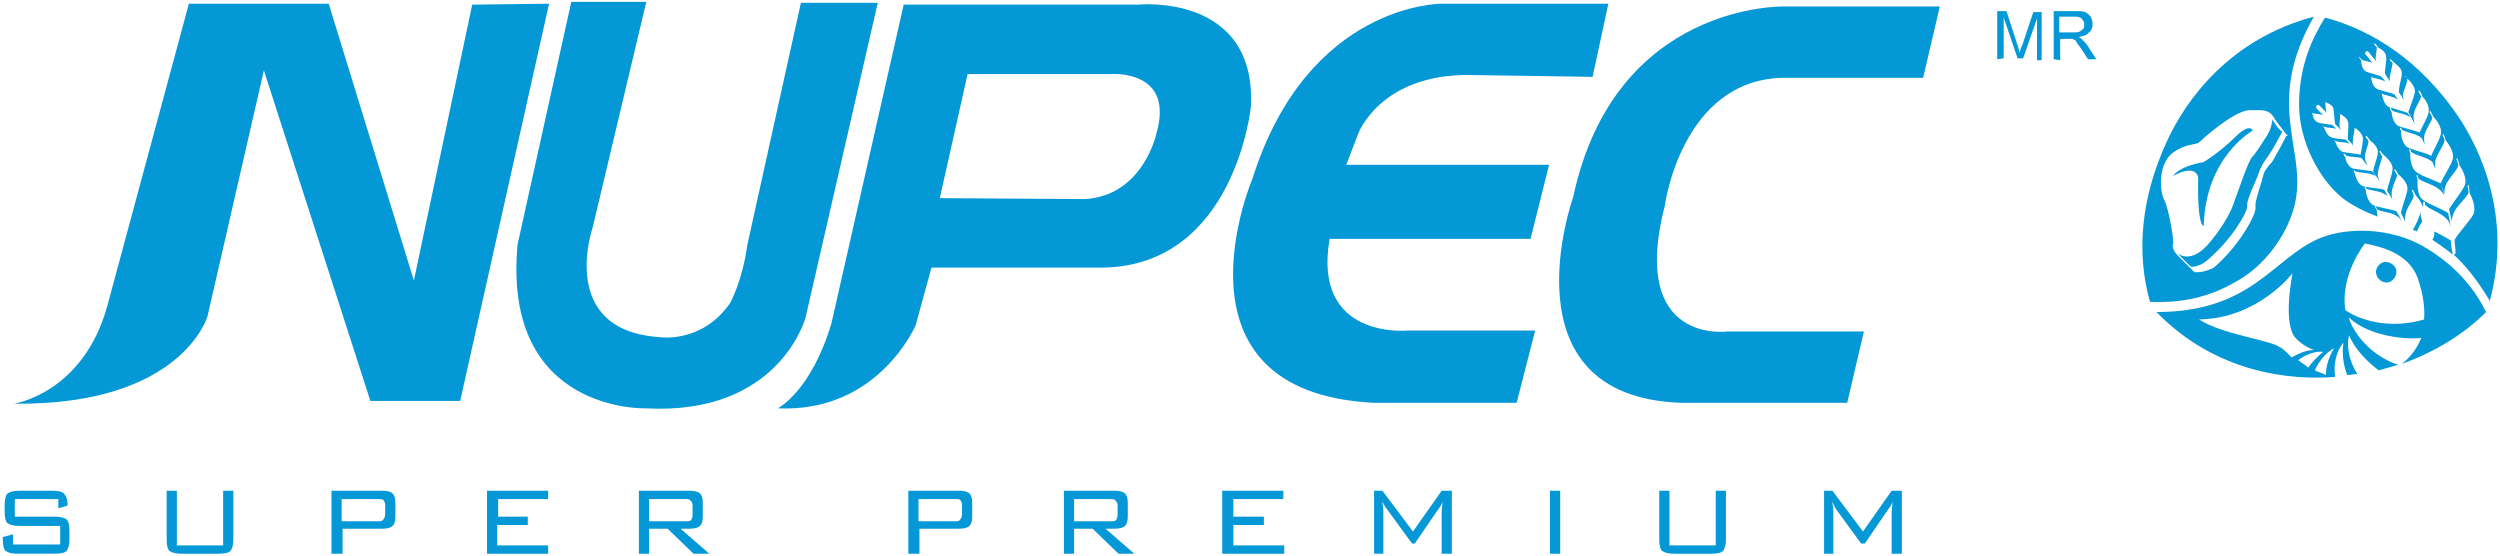
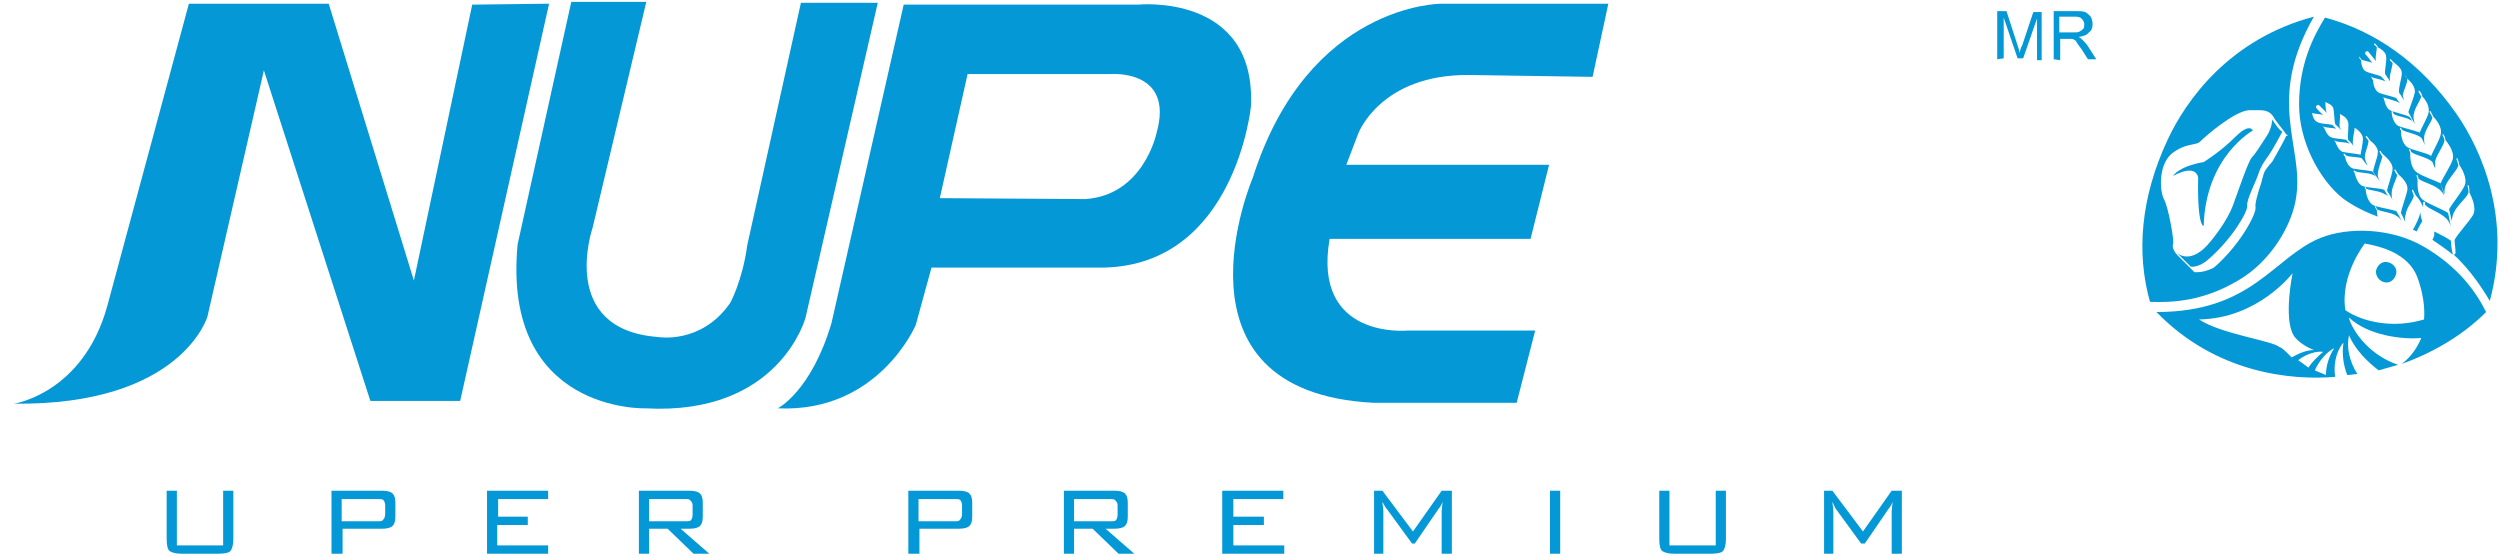
<svg xmlns="http://www.w3.org/2000/svg" version="1.1" id="Layer_1" x="0px" y="0px" viewBox="0 0 270 60" style="enable-background:new 0 0 270 60;" xml:space="preserve">
  <style type="text/css"> .st0{fill:#0498D6;} </style>
  <g>
    <g>
      <path class="st0" d="M215.7,6.4V1.2h1l1.2,3.7c0.1,0.3,0.2,0.6,0.2,0.8c0.1-0.2,0.1-0.5,0.3-0.8l1.2-3.6h0.9v5.2H220V2l-1.5,4.3 h-0.6l-1.5-4.4v4.4L215.7,6.4L215.7,6.4z" />
      <path class="st0" d="M221.8,6.4V1.2h2.3c0.5,0,0.8,0,1.1,0.1c0.2,0.1,0.4,0.3,0.6,0.5c0.1,0.2,0.2,0.5,0.2,0.8 c0,0.4-0.1,0.7-0.4,0.9c-0.2,0.3-0.6,0.4-1.1,0.5c0.2,0.1,0.3,0.2,0.4,0.3c0.2,0.2,0.4,0.4,0.6,0.7l0.9,1.4h-0.9l-0.7-1.1 c-0.2-0.3-0.4-0.5-0.5-0.7s-0.2-0.3-0.3-0.3c-0.1-0.1-0.2-0.1-0.3-0.1s-0.2,0-0.4,0h-0.8v2.3L221.8,6.4L221.8,6.4z M222.4,3.5h1.5 c0.3,0,0.6,0,0.7-0.1c0.2-0.1,0.3-0.2,0.4-0.3c0.1-0.1,0.1-0.3,0.1-0.5S225,2.2,224.8,2s-0.5-0.2-0.8-0.2h-1.6L222.4,3.5 L222.4,3.5z" />
    </g>
    <path class="st0" d="M20.4,0.4h15.1l9.2,29.9L51,0.5l8.3-0.1l-9.6,42.9H40L28.5,7.6l-6.1,26.6c0,0-2.8,9.6-20.9,9.4 c0,0,7.5-1.1,10.1-10.6L20.4,0.4z" />
    <path class="st0" d="M80.7,26.5l5.8-26.2h8.3l-7.8,34c0,0-2.8,10.6-17.3,9.8c0,0-15.5,0.5-13.8-17.7l5.8-26.2h8.1L64,24.6 c0,0-3.8,11,7.1,11.8c0,0,4.6,0.8,7.7-3.6C78.8,32.9,80.2,30.3,80.7,26.5z" />
    <g>
      <g>
        <path class="st0" d="M122.9,0.5H97.6l-7.8,34.4c-2.2,7.4-5.8,9.2-5.8,9.2c10.9,0.5,14.9-9,14.9-9l1.7-6.2h18.6 c14.2-0.3,15.9-17.4,15.9-17.4C135.7-0.8,122.9,0.5,122.9,0.5z M124.9,14.4c0,0-1.4,6.7-7.7,7.1l-15.7-0.1l3-13.4h15.4 C119.9,8,126.9,7.4,124.9,14.4z" />
      </g>
    </g>
    <path class="st0" d="M173.7,0.4h-18c0,0-14.4-0.1-20.4,18.8c0,0-9.9,23.1,13,24.3h15.5l2-7.8H152c0,0-10.3,1-8.4-9.9h21.7l2-8 h-21.9l1.3-3.4c0,0,2.4-6.4,12-6.3L172,8.3L173.7,0.4z" />
-     <path class="st0" d="M209.5,0.7h-16.8c0,0-18.3-0.5-22.8,20.6c0,0-7.7,21.5,11.6,22.2h18l1.8-7.7h-14.7c0,0-10.7,1.5-6.8-13.6 c0,0,1.8-13.6,12.8-13.8h15.1L209.5,0.7z" />
    <g>
-       <path class="st0" d="M6.4,53.9H1.6v1.9h4.3c0.6,0,1,0.1,1.3,0.3c0.2,0.2,0.3,0.6,0.3,1.3v0.8c0,0.6-0.1,1-0.3,1.3 c-0.2,0.2-0.6,0.3-1.3,0.3h-4c-0.6,0-1-0.1-1.3-0.3c-0.2-0.2-0.3-0.6-0.3-1.3V58l1.1-0.3v1.1h5.1v-2H2.1c-0.6,0-1-0.1-1.3-0.3 c-0.2-0.2-0.3-0.6-0.3-1.3v-0.6c0-0.6,0.1-1.1,0.3-1.3C1.1,53.1,1.5,53,2.1,53h3.6c0.6,0,1,0.1,1.2,0.3s0.4,0.6,0.4,1.2v0.1 l-1,0.3v-1H6.4z" />
      <path class="st0" d="M19.1,53v5.9h5V53h1.1v5.2c0,0.6-0.1,1-0.3,1.3c-0.2,0.2-0.6,0.3-1.3,0.3h-4c-0.6,0-1-0.1-1.3-0.3 c-0.2-0.2-0.3-0.6-0.3-1.3V53H19.1z" />
      <path class="st0" d="M35.8,59.8V53h5.5c0.5,0,0.9,0.1,1.1,0.3c0.2,0.2,0.3,0.5,0.3,1v1.5c0,0.5-0.1,0.8-0.3,1s-0.6,0.3-1.1,0.3H37 v2.7H35.8z M40.8,53.9h-3.9v2.4h3.9c0.3,0,0.5,0,0.6-0.2c0.1-0.1,0.2-0.3,0.2-0.6v-0.9c0-0.3-0.1-0.5-0.2-0.6 C41.3,53.9,41.1,53.9,40.8,53.9z" />
      <path class="st0" d="M52.6,59.8V53h6.6v0.9h-5.4v1.9H57v0.9h-3.3v2.2h5.5v0.9C59.2,59.8,52.6,59.8,52.6,59.8z" />
      <path class="st0" d="M69,59.8V53h5.5c0.5,0,0.9,0.1,1.1,0.3s0.3,0.5,0.3,1v1.5c0,0.5-0.1,0.8-0.3,1c-0.2,0.2-0.6,0.3-1.1,0.3h-1 l3.1,2.7h-1.7l-2.8-2.7h-2v2.7H69z M74,53.9h-3.9v2.4H74c0.3,0,0.5,0,0.6-0.1s0.2-0.3,0.2-0.6v-1c0-0.3-0.1-0.4-0.2-0.5 C74.5,53.9,74.3,53.9,74,53.9z" />
      <path class="st0" d="M98.1,59.8V53h5.5c0.5,0,0.9,0.1,1.1,0.3s0.3,0.5,0.3,1v1.5c0,0.5-0.1,0.8-0.3,1c-0.2,0.2-0.6,0.3-1.1,0.3 h-4.3v2.7H98.1z M103.1,53.9h-3.9v2.4h3.9c0.3,0,0.5,0,0.6-0.2c0.1-0.1,0.2-0.3,0.2-0.6v-0.9c0-0.3-0.1-0.5-0.2-0.6 C103.6,53.9,103.4,53.9,103.1,53.9z" />
      <path class="st0" d="M114.9,59.8V53h5.5c0.5,0,0.9,0.1,1.1,0.3s0.3,0.5,0.3,1v1.5c0,0.5-0.1,0.8-0.3,1c-0.2,0.2-0.6,0.3-1.1,0.3 h-1l3.1,2.7h-1.7l-2.8-2.7h-2v2.7H114.9z M119.9,53.9H116v2.4h3.9c0.3,0,0.5,0,0.6-0.1s0.2-0.3,0.2-0.6v-1c0-0.3-0.1-0.4-0.2-0.5 C120.4,53.9,120.2,53.9,119.9,53.9z" />
      <path class="st0" d="M132,59.8V53h6.6v0.9h-5.4v1.9h3.3v0.9h-3.3v2.2h5.5v0.9C138.7,59.8,132,59.8,132,59.8z" />
      <path class="st0" d="M149.3,54.2c0,0.3,0.1,0.6,0.1,1v4.6h-1V53h0.9l3.3,4.4l3.1-4.4h1.1v6.8h-1.1v-4.6l0.1-1 c-0.1,0.3-0.3,0.6-0.4,0.7l-2.6,3.8h-0.3l-2.7-3.7C149.7,54.9,149.5,54.6,149.3,54.2z" />
      <path class="st0" d="M167.4,59.8V53h1.1v6.8H167.4z" />
      <path class="st0" d="M180.3,53v5.9h5V53h1.1v5.2c0,0.6-0.1,1-0.3,1.3c-0.2,0.2-0.6,0.3-1.3,0.3h-4c-0.6,0-1-0.1-1.3-0.3 c-0.2-0.2-0.3-0.6-0.3-1.3V53H180.3z" />
      <path class="st0" d="M197.9,54.2c0,0.3,0.1,0.6,0.1,1v4.6h-1V53h0.9l3.3,4.4l3.1-4.4h1.1v6.8h-1.1v-4.6l0.1-1 c-0.1,0.3-0.3,0.6-0.4,0.7l-2.6,3.8H201l-2.7-3.7C198.2,54.9,198.1,54.6,197.9,54.2z" />
    </g>
    <g>
      <path class="st0" d="M245.4,12.9c0,0,0,0.9-0.6,1.8c-0.6,0.9-1.2,1.9-1.6,2.3c-0.4,0.4-1.7,4.3-1.8,4.5s-0.4,1.8-2.6,4.5 c-2.2,2.8-3.7,1.3-3.7,1.3l1.5,1.5c0.9,0.1,1.8-0.7,1.8-0.7c2.7-2.3,4.4-5.3,4.3-5.9c-0.1-0.6,0.9-2.5,1.2-3.4s0.6-1.3,1.1-2 s1.5-2.6,1.5-2.6C246.2,14.2,245.4,12.9,245.4,12.9z" />
      <path class="st0" d="M237.4,19.2c-0.1,5.4,0.6,5.2,0.6,5.2c0.2-7.5,5.3-10.3,5.3-10.3s-0.3-0.9-1.9,0.7c-1.6,1.6-3.4,2.7-3.4,2.7 c-2.8,0.5-3.3,1.5-3.3,1.5C237.3,17.6,237.4,19.2,237.4,19.2z" />
      <path class="st0" d="M249.9,1.8c-9.1,2.4-13.8,9-15.8,13.3c-2.9,6.2-3.4,12.2-1.9,17.5c2.5,0.1,5.8-0.1,9.5-2.3 c3.5-2,5.9-6,6.3-9.1C248.8,15.7,244.7,10.9,249.9,1.8z M246.9,14.7c0,0.1-1,1.9-1.4,2.6c-0.1,0.2-0.3,0.4-0.4,0.5 c-0.3,0.4-0.6,0.7-0.7,1.3c-0.1,0.2-0.1,0.4-0.2,0.7c-0.3,0.9-0.7,2.2-0.6,2.6c0.1,0.7-1.7,4.1-4.5,6.5l0,0c0,0-0.9,0.5-1.8,0.5 c-0.1,0-0.2,0-0.2,0H237l-1.8-1.8c-0.2-0.2-0.7-0.8-0.5-1.3c0.1-0.4-0.5-3.9-1-4.8c-0.5-1-0.6-4,1.1-5.1c0.9-0.6,1.5-0.7,2-0.8 c0.4-0.1,0.6-0.1,0.8-0.3c0.6-0.6,3.7-3.3,5.3-3.4h0.1c0.4,0,0.7,0,1,0c0.8,0,1.3,0.2,1.7,1c0.5,0.7,1.1,1.4,1.2,1.6l0.2,0.1 L246.9,14.7z" />
    </g>
    <g>
      <path class="st0" d="M257.6,30.5c0.6,0.1,1.1-0.4,1.2-1s-0.4-1.1-1-1.2s-1.1,0.4-1.2,1C256.6,29.9,257,30.4,257.6,30.5z" />
      <path class="st0" d="M252.2,40.7c-0.2-1.3,0.1-2.5,0.6-3.3l0,0l0,0c0.1-0.1,0.1-0.2,0.2-0.3c0,0,0.1,0,0.1-0.1 c-0.2,1.2,0,2.5,0.4,3.5c0.4,0,0.7-0.1,1.1-0.1c-0.9-1.4-1.2-3-0.9-4.2l0,0c0.6,1.5,2,2.9,3.2,3.8c0.7-0.2,1.4-0.4,2.1-0.6 c-2.7-0.9-4.5-3-5.2-4.7l0,0c0-0.1-0.1-0.2-0.1-0.4c2,1.9,5.7,2.4,7.8,2.2c-0.5,1.2-1.2,2.1-2.1,2.8c3.6-1.3,6.7-3.2,9.1-5.6 c-1.1-2.2-3-4.9-6.8-7.1c-3.5-2-8.1-2.1-11.1-0.9c-5.1,2.1-7.3,8-17.7,8C239.3,40.3,247.4,41.1,252.2,40.7L252.2,40.7L252.2,40.7z M255.4,26.3c1.6,0.3,4.7,1,5.7,3.7c0.6,1.7,0.8,3.2,0.7,4.5c-3.3,1-6.6,0.3-8.5-1C252.7,29.7,255.4,26.3,255.4,26.3z M251.1,37.8 L251.1,37.8C251.1,37.8,251,37.8,251.1,37.8C251,37.8,251.1,37.8,251.1,37.8z M246.2,37.5c-0.7-0.7-6.3-1.4-8.7-3 c6.4-0.1,10.1-5,10.1-5s-1,4.8,0.1,6.7c0.2,0.4,1.1,1.2,2.2,1.6c-0.8,0-1.7,0.4-2.4,0.8C246.8,37.9,246.4,37.5,246.2,37.5z M248.2,38.9c0.9-0.7,2-1,2.7-0.9c-0.6,0.5-1.2,1.1-1.6,1.7C248.9,39.4,248.5,39.1,248.2,38.9z M250,40c0.5-1.1,1.3-2,2.1-2.4 c-0.6,0.9-0.9,2-0.9,2.9C250.8,40.3,250.4,40.2,250,40z" />
    </g>
-     <path class="st0" d="M250,12.6C250,12.6,249.9,12.6,250,12.6c0,0-0.2-0.1-0.5-0.4l0,0l0,0C249.8,12.4,250,12.5,250,12.6 C250,12.5,250,12.6,250,12.6L250,12.6L250,12.6z" />
    <g>
      <path class="st0" d="M260.6,24.8c0.1,0.1,0.3,0.1,0.4,0.2c0.2-0.4,0.4-0.8,0.6-1.1c-0.1-0.3-0.2-0.7-0.2-1 C261.3,23.5,260.9,24.3,260.6,24.8z" />
-       <path class="st0" d="M265.3,12.3c-3.9-5.6-8.9-9-14.2-10.4c-1.3,2.1-2.8,5.1-2.8,9.4c0,4,2.2,8.1,4.7,10.1c1.2,0.9,2.5,1.5,3.8,2 c-0.1-0.3-0.1-0.6-0.1-0.7c-0.1-0.1-0.1-0.2-0.2-0.3c0,0,0,0,0-0.1c0,0,0,0,0.1,0c0,0.1,0.1,0.2,0.1,0.3c0.5,0.3,1.5,0.3,2.1,0.7 c0.2,0.1,0.4,0.3,0.6,0.6c-0.2-0.4-0.4-0.8-0.6-1.1c-0.6-0.2-1.9-0.4-2.4-0.6c-0.7-0.3-0.9-1.4-0.9-1.7c0-0.1-0.1-0.1-0.1-0.2 c0,0,0,0,0-0.1c0,0,0,0,0.1,0c0,0.1,0.1,0.2,0.1,0.2c0.5,0.2,1.4,0.2,2,0.6c0.1,0,0.2,0.1,0.3,0.2c-0.1-0.2-0.3-0.5-0.4-0.7 c-0.5-0.2-1.8-0.2-2.3-0.4c-0.6-0.2-0.8-1.1-0.9-1.4c0-0.1-0.1-0.1-0.1-0.2c0,0,0,0,0-0.1c0,0,0,0,0.1,0c0,0.1,0.1,0.1,0.1,0.1 c0.4,0.2,1.3,0.1,1.9,0.4c0.1,0,0.2,0.1,0.3,0.2c-0.1-0.2-0.3-0.4-0.4-0.6c-0.5-0.1-1.6-0.2-2.1-0.3c-0.5-0.2-0.8-0.9-0.8-1.2 c-0.1-0.1-0.1-0.2-0.2-0.3c0,0,0,0,0-0.1c0,0,0,0,0.1,0c0.1,0.1,0.1,0.1,0.2,0.2c0.4,0.2,1.2,0.1,1.7,0.3c0.1,0,0.2,0.1,0.2,0.1 c-0.1-0.2-0.3-0.3-0.4-0.5c-0.4-0.1-1.5-0.2-1.9-0.3c-0.5-0.2-0.7-0.9-0.8-1.1c-0.1-0.1-0.1-0.2-0.2-0.3l0,0l0,0 c0.1,0.1,0.1,0.2,0.2,0.2c0.3,0.2,1,0.1,1.5,0.3c0,0,0.1,0,0.1,0.1c-0.1-0.2-0.3-0.3-0.4-0.5c-0.4-0.1-1.3-0.1-1.7-0.3 s-0.6-0.8-0.7-1c-0.1-0.1-0.1-0.1-0.2-0.3l0,0l0,0c0.1,0.1,0.1,0.2,0.2,0.2c0.3,0.1,0.9,0.1,1.3,0.2c-0.1-0.1-0.3-0.3-0.4-0.4 c-0.2-0.1-1.2-0.1-1.6-0.3c-0.5-0.2-0.6-1-0.6-1c0.2,0.1,0.8,0.1,1.2,0.2c-0.5-0.4-0.7-0.7-0.7-0.7c-0.1-0.1-0.1-0.2,0-0.3 s0.2-0.1,0.3,0c0,0,0.3,0.3,0.8,0.8l0,0c-0.2-0.4-0.1-1-0.2-1.3c-0.1-0.1-0.2-0.1-0.3-0.2l0,0l0,0c0.1,0.1,0.3,0.2,0.3,0.3 c0.2,0.1,0.8,0.3,0.9,0.7c0.1,0.4,0.1,1.3,0.2,1.7c0.2,0.2,0.4,0.4,0.7,0.7c-0.1-0.1-0.1-0.2-0.2-0.3c-0.1-0.5,0.1-1.1,0-1.5 c-0.1-0.1-0.2-0.1-0.3-0.2l0,0l0,0c0.1,0.1,0.2,0.2,0.3,0.2c0.2,0.1,0.8,0.4,0.9,0.9c0.1,0.4-0.1,1.5,0,1.9 c0.2,0.2,0.4,0.4,0.6,0.7c-0.1-0.2-0.1-0.3-0.1-0.4c0-0.6,0.2-1.2,0.2-1.6c-0.1-0.1-0.2-0.2-0.4-0.3l0,0l0,0 c0.2,0.1,0.3,0.2,0.4,0.3c0.2,0.1,0.9,0.6,0.9,1.2c0,0.4-0.2,1.4-0.3,1.9c0.3,0.3,0.5,0.7,0.8,1c-0.1-0.3-0.3-0.6-0.3-0.9 c0-0.6,0.4-1.3,0.4-1.8c-0.1-0.1-0.2-0.3-0.3-0.4c0,0,0,0,0-0.1c0,0,0,0,0.1,0c0.2,0.2,0.3,0.4,0.4,0.5c0.3,0.2,0.9,0.8,0.8,1.3 c0,0.5-0.5,1.6-0.5,2.1c0.2,0.3,0.5,0.6,0.7,1c-0.1-0.3-0.2-0.5-0.2-0.7c0-0.7,0.4-1.5,0.5-2c-0.1-0.1-0.2-0.3-0.3-0.5 c0,0,0,0,0-0.1c0,0,0,0,0.1,0c0.1,0.2,0.2,0.3,0.3,0.4c0.2,0.2,1,0.8,1,1.5c0,0.6-0.5,1.8-0.6,2.4c0.2,0.3,0.4,0.6,0.6,1 c-0.1-0.2-0.1-0.5-0.1-0.7c0-0.7,0.5-1.5,0.6-2c-0.1-0.1-0.2-0.3-0.3-0.5c0,0,0,0,0-0.1c0,0,0,0,0.1,0c0.1,0.2,0.2,0.3,0.3,0.5 c0.2,0.2,1.1,0.9,1,1.7c-0.1,0.6-0.6,1.9-0.7,2.5c0.2,0.3,0.3,0.7,0.5,1c-0.1-0.3-0.1-0.5,0-0.8c0.1-0.8,0.8-1.5,0.9-2.1 c-0.1-0.1-0.1-0.3-0.2-0.5c0,0,0,0,0-0.1c0,0,0,0,0.1,0c0.1,0.2,0.2,0.4,0.3,0.6c0.2,0.2,0.6,0.7,0.8,1.3l0,0c0-0.1,0-0.3,0-0.5 c0,0,0-0.1,0.1-0.1h0.1c0,0.1,0,0.2,0,0.3c0.4,0.5,1.6,0.8,2.3,1.5c0.2,0.2,0.4,0.5,0.5,0.9c-0.1-0.5-0.2-1-0.3-1.5 c-0.6-0.4-2.2-1-2.7-1.4c-0.7-0.5-0.6-1.8-0.6-2.2c0-0.1-0.1-0.3-0.1-0.4v-0.1h0.1c0,0.1,0.1,0.3,0.1,0.4c0.5,0.4,1.6,0.6,2.3,1.2 c0.2,0.2,0.4,0.4,0.5,0.7c-0.1-0.5-0.3-0.9-0.4-1.4c-0.6-0.3-2.1-0.8-2.6-1.2c-0.7-0.5-0.7-1.7-0.7-2.1c0-0.1-0.1-0.2-0.1-0.3 v-0.1h0.1c0,0.1,0.1,0.2,0.1,0.3c0.5,0.4,1.5,0.5,2.2,1c0.1,0.1,0.2,0.2,0.3,0.3c-0.1-0.3-0.2-0.6-0.4-0.9c-0.5-0.3-2-0.6-2.5-0.9 c-0.6-0.4-0.7-1.4-0.7-1.8c0-0.1-0.1-0.1-0.1-0.2v-0.1h0.1c0,0.1,0.1,0.1,0.1,0.2c0.4,0.3,1.4,0.4,2,0.8c0.1,0.1,0.2,0.2,0.3,0.3 c-0.1-0.3-0.3-0.5-0.4-0.8c-0.5-0.2-1.8-0.5-2.3-0.7c-0.5-0.3-0.7-1.1-0.7-1.5c-0.1-0.1-0.1-0.2-0.2-0.4v-0.1h0.1 c0,0.1,0.1,0.2,0.1,0.3c0.4,0.3,1.3,0.3,1.9,0.7c0.1,0,0.2,0.1,0.2,0.2c-0.1-0.2-0.2-0.4-0.4-0.6c-0.4-0.2-1.7-0.5-2.1-0.7 c-0.5-0.3-0.6-1.2-0.7-1.4c-0.1-0.1-0.1-0.2-0.2-0.3l0,0l0,0c0.1,0.1,0.1,0.2,0.2,0.3c0.4,0.2,1.2,0.3,1.7,0.6l0.1,0.1 c-0.1-0.2-0.3-0.4-0.4-0.6c-0.4-0.2-1.5-0.4-1.9-0.6c-0.5-0.3-0.6-1-0.6-1.3C256,8.2,256,8.1,255.9,8l0,0l0,0 c0.1,0.1,0.1,0.2,0.2,0.3c0.3,0.2,1,0.2,1.5,0.5c-0.1-0.2-0.2-0.3-0.4-0.5c-0.2-0.2-1.4-0.4-1.7-0.6c-0.4-0.2-0.5-0.9-0.5-1.2 c-0.1-0.1-0.2-0.2-0.2-0.3c0,0,0,0,0-0.1l0,0c0.1,0.1,0.2,0.3,0.2,0.3c0.3,0.2,0.8,0.2,1.2,0.4c-0.4-0.6-0.7-0.9-0.7-0.9 c-0.1-0.1-0.1-0.2,0-0.3c0.1-0.1,0.2-0.1,0.3,0c0,0,0.3,0.4,0.8,1l0,0c-0.1-0.5,0.1-1.1,0.1-1.5c-0.1-0.1-0.2-0.2-0.3-0.3 c0,0,0,0,0-0.1c0,0,0,0,0.1,0c0.1,0.1,0.3,0.3,0.3,0.4c0.2,0.1,0.9,0.5,0.9,1c0.1,0.4-0.2,1.6-0.1,1.9c0.2,0.3,0.4,0.6,0.6,0.9 c-0.1-0.1-0.1-0.3-0.1-0.4c0-0.6,0.3-1.3,0.3-1.7c-0.1-0.1-0.2-0.2-0.3-0.3c0,0,0,0,0-0.1c0,0,0,0,0.1,0c0.1,0.1,0.2,0.2,0.3,0.3 c0.2,0.2,0.9,0.6,0.9,1.2c0,0.5-0.4,1.7-0.3,2.1c0.2,0.3,0.4,0.6,0.5,0.8c0-0.2-0.1-0.4-0.1-0.5c0.1-0.6,0.5-1.3,0.5-1.8 c-0.1-0.1-0.2-0.3-0.4-0.5l0,0l0,0c0.2,0.2,0.3,0.3,0.4,0.5c0.2,0.2,0.9,0.8,0.8,1.5c-0.1,0.5-0.5,1.5-0.7,2.1 c0.2,0.4,0.5,0.9,0.7,1.3c-0.1-0.4-0.2-0.8-0.1-1.1c0.1-0.7,0.7-1.4,0.8-1.9c-0.1-0.1-0.2-0.3-0.3-0.5V9.8h0.1 c0.2,0.2,0.3,0.5,0.3,0.6c0.3,0.3,0.8,1,0.7,1.7c-0.1,0.6-0.8,1.7-1,2.3c0.2,0.4,0.4,0.8,0.6,1.3c-0.1-0.3-0.1-0.6-0.1-0.9 c0.1-0.8,0.8-1.6,0.9-2.1c-0.1-0.2-0.2-0.4-0.3-0.6V12h0.1c0.1,0.2,0.2,0.4,0.3,0.6c0.2,0.2,1,1.1,0.8,1.9 c-0.1,0.6-0.9,1.9-1.1,2.5c0.2,0.4,0.3,0.8,0.5,1.2c0-0.3,0-0.6,0-0.8c0.2-0.8,0.9-1.6,1-2.2c0-0.2-0.1-0.4-0.2-0.6v-0.1h0.1 c0.1,0.2,0.2,0.4,0.2,0.6c0.2,0.3,1,1.2,0.8,2.1c-0.2,0.7-1.1,2-1.3,2.6c0.1,0.4,0.3,0.8,0.4,1.2c0-0.3,0-0.6,0.1-0.9 c0.3-0.8,1.2-1.6,1.4-2.2c0-0.2-0.1-0.4-0.2-0.7v-0.1h0.1c0.1,0.3,0.2,0.5,0.2,0.7c0.2,0.3,0.9,1.4,0.6,2.2 c-0.3,0.7-1.3,1.9-1.7,2.6c0.1,0.4,0.2,0.9,0.3,1.3c0-0.3,0.1-0.7,0.2-0.9c0.4-0.9,1.4-1.6,1.6-2.2c0-0.2,0-0.4-0.1-0.7V20h0.1 c0.1,0.3,0.1,0.6,0.1,0.8c0.2,0.4,0.8,1.6,0.4,2.4c-0.4,0.7-1.7,2.1-2,2.7c0,0.5,0.1,0.9,0.1,1.4c0,0.1-0.1,0.2-0.2,0.2l0,0l0,0 l0,0c1.3,1.2,2.6,2.8,3.9,5C271.3,23.6,268,16.2,265.3,12.3z" />
+       <path class="st0" d="M265.3,12.3c-3.9-5.6-8.9-9-14.2-10.4c-1.3,2.1-2.8,5.1-2.8,9.4c0,4,2.2,8.1,4.7,10.1c1.2,0.9,2.5,1.5,3.8,2 c-0.1-0.3-0.1-0.6-0.1-0.7c-0.1-0.1-0.1-0.2-0.2-0.3c0,0,0,0,0-0.1c0,0,0,0,0.1,0c0,0.1,0.1,0.2,0.1,0.3c0.5,0.3,1.5,0.3,2.1,0.7 c0.2,0.1,0.4,0.3,0.6,0.6c-0.2-0.4-0.4-0.8-0.6-1.1c-0.6-0.2-1.9-0.4-2.4-0.6c-0.7-0.3-0.9-1.4-0.9-1.7c0-0.1-0.1-0.1-0.1-0.2 c0,0,0,0,0-0.1c0,0,0,0,0.1,0c0,0.1,0.1,0.2,0.1,0.2c0.5,0.2,1.4,0.2,2,0.6c0.1,0,0.2,0.1,0.3,0.2c-0.1-0.2-0.3-0.5-0.4-0.7 c-0.5-0.2-1.8-0.2-2.3-0.4c-0.6-0.2-0.8-1.1-0.9-1.4c0-0.1-0.1-0.1-0.1-0.2c0,0,0,0,0-0.1c0,0,0,0,0.1,0c0,0.1,0.1,0.1,0.1,0.1 c0.4,0.2,1.3,0.1,1.9,0.4c0.1,0,0.2,0.1,0.3,0.2c-0.1-0.2-0.3-0.4-0.4-0.6c-0.5-0.1-1.6-0.2-2.1-0.3c-0.5-0.2-0.8-0.9-0.8-1.2 c-0.1-0.1-0.1-0.2-0.2-0.3c0,0,0,0,0-0.1c0,0,0,0,0.1,0c0.1,0.1,0.1,0.1,0.2,0.2c0.4,0.2,1.2,0.1,1.7,0.3c0.1,0,0.2,0.1,0.2,0.1 c-0.1-0.2-0.3-0.3-0.4-0.5c-0.4-0.1-1.5-0.2-1.9-0.3c-0.5-0.2-0.7-0.9-0.8-1.1c-0.1-0.1-0.1-0.2-0.2-0.3l0,0l0,0 c0.1,0.1,0.1,0.2,0.2,0.2c0.3,0.2,1,0.1,1.5,0.3c0,0,0.1,0,0.1,0.1c-0.1-0.2-0.3-0.3-0.4-0.5c-0.4-0.1-1.3-0.1-1.7-0.3 s-0.6-0.8-0.7-1c-0.1-0.1-0.1-0.1-0.2-0.3l0,0l0,0c0.1,0.1,0.1,0.2,0.2,0.2c0.3,0.1,0.9,0.1,1.3,0.2c-0.1-0.1-0.3-0.3-0.4-0.4 c-0.2-0.1-1.2-0.1-1.6-0.3c-0.5-0.2-0.6-1-0.6-1c0.2,0.1,0.8,0.1,1.2,0.2c-0.5-0.4-0.7-0.7-0.7-0.7c-0.1-0.1-0.1-0.2,0-0.3 s0.2-0.1,0.3,0c0,0,0.3,0.3,0.8,0.8l0,0c-0.2-0.4-0.1-1-0.2-1.3c-0.1-0.1-0.2-0.1-0.3-0.2l0,0l0,0c0.1,0.1,0.3,0.2,0.3,0.3 c0.2,0.1,0.8,0.3,0.9,0.7c0.1,0.4,0.1,1.3,0.2,1.7c0.2,0.2,0.4,0.4,0.7,0.7c-0.1-0.1-0.1-0.2-0.2-0.3c-0.1-0.5,0.1-1.1,0-1.5 c-0.1-0.1-0.2-0.1-0.3-0.2l0,0l0,0c0.1,0.1,0.2,0.2,0.3,0.2c0.2,0.1,0.8,0.4,0.9,0.9c0.1,0.4-0.1,1.5,0,1.9 c0.2,0.2,0.4,0.4,0.6,0.7c-0.1-0.2-0.1-0.3-0.1-0.4c0-0.6,0.2-1.2,0.2-1.6c-0.1-0.1-0.2-0.2-0.4-0.3l0,0l0,0 c0.2,0.1,0.3,0.2,0.4,0.3c0.2,0.1,0.9,0.6,0.9,1.2c0,0.4-0.2,1.4-0.3,1.9c0.3,0.3,0.5,0.7,0.8,1c-0.1-0.3-0.3-0.6-0.3-0.9 c0-0.6,0.4-1.3,0.4-1.8c-0.1-0.1-0.2-0.3-0.3-0.4c0,0,0,0,0-0.1c0,0,0,0,0.1,0c0.2,0.2,0.3,0.4,0.4,0.5c0.3,0.2,0.9,0.8,0.8,1.3 c0,0.5-0.5,1.6-0.5,2.1c0.2,0.3,0.5,0.6,0.7,1c-0.1-0.3-0.2-0.5-0.2-0.7c0-0.7,0.4-1.5,0.5-2c-0.1-0.1-0.2-0.3-0.3-0.5 c0,0,0,0,0-0.1c0,0,0,0,0.1,0c0.1,0.2,0.2,0.3,0.3,0.4c0.2,0.2,1,0.8,1,1.5c0,0.6-0.5,1.8-0.6,2.4c0.2,0.3,0.4,0.6,0.6,1 c-0.1-0.2-0.1-0.5-0.1-0.7c0-0.7,0.5-1.5,0.6-2c-0.1-0.1-0.2-0.3-0.3-0.5c0,0,0,0,0-0.1c0,0,0,0,0.1,0c0.1,0.2,0.2,0.3,0.3,0.5 c0.2,0.2,1.1,0.9,1,1.7c-0.1,0.6-0.6,1.9-0.7,2.5c0.2,0.3,0.3,0.7,0.5,1c-0.1-0.3-0.1-0.5,0-0.8c0.1-0.8,0.8-1.5,0.9-2.1 c-0.1-0.1-0.1-0.3-0.2-0.5c0,0,0,0,0-0.1c0,0,0,0,0.1,0c0.1,0.2,0.2,0.4,0.3,0.6c0.2,0.2,0.6,0.7,0.8,1.3l0,0c0-0.1,0-0.3,0-0.5 c0,0,0-0.1,0.1-0.1h0.1c0,0.1,0,0.2,0,0.3c0.4,0.5,1.6,0.8,2.3,1.5c0.2,0.2,0.4,0.5,0.5,0.9c-0.1-0.5-0.2-1-0.3-1.5 c-0.6-0.4-2.2-1-2.7-1.4c-0.7-0.5-0.6-1.8-0.6-2.2c0-0.1-0.1-0.3-0.1-0.4v-0.1h0.1c0,0.1,0.1,0.3,0.1,0.4c0.5,0.4,1.6,0.6,2.3,1.2 c0.2,0.2,0.4,0.4,0.5,0.7c-0.1-0.5-0.3-0.9-0.4-1.4c-0.6-0.3-2.1-0.8-2.6-1.2c-0.7-0.5-0.7-1.7-0.7-2.1c0-0.1-0.1-0.2-0.1-0.3 v-0.1h0.1c0,0.1,0.1,0.2,0.1,0.3c0.5,0.4,1.5,0.5,2.2,1c0.1,0.1,0.2,0.2,0.3,0.3c-0.1-0.3-0.2-0.6-0.4-0.9c-0.5-0.3-2-0.6-2.5-0.9 c-0.6-0.4-0.7-1.4-0.7-1.8c0-0.1-0.1-0.1-0.1-0.2v-0.1h0.1c0,0.1,0.1,0.1,0.1,0.2c0.4,0.3,1.4,0.4,2,0.8c0.1,0.1,0.2,0.2,0.3,0.3 c-0.1-0.3-0.3-0.5-0.4-0.8c-0.5-0.2-1.8-0.5-2.3-0.7c-0.5-0.3-0.7-1.1-0.7-1.5v-0.1h0.1 c0,0.1,0.1,0.2,0.1,0.3c0.4,0.3,1.3,0.3,1.9,0.7c0.1,0,0.2,0.1,0.2,0.2c-0.1-0.2-0.2-0.4-0.4-0.6c-0.4-0.2-1.7-0.5-2.1-0.7 c-0.5-0.3-0.6-1.2-0.7-1.4c-0.1-0.1-0.1-0.2-0.2-0.3l0,0l0,0c0.1,0.1,0.1,0.2,0.2,0.3c0.4,0.2,1.2,0.3,1.7,0.6l0.1,0.1 c-0.1-0.2-0.3-0.4-0.4-0.6c-0.4-0.2-1.5-0.4-1.9-0.6c-0.5-0.3-0.6-1-0.6-1.3C256,8.2,256,8.1,255.9,8l0,0l0,0 c0.1,0.1,0.1,0.2,0.2,0.3c0.3,0.2,1,0.2,1.5,0.5c-0.1-0.2-0.2-0.3-0.4-0.5c-0.2-0.2-1.4-0.4-1.7-0.6c-0.4-0.2-0.5-0.9-0.5-1.2 c-0.1-0.1-0.2-0.2-0.2-0.3c0,0,0,0,0-0.1l0,0c0.1,0.1,0.2,0.3,0.2,0.3c0.3,0.2,0.8,0.2,1.2,0.4c-0.4-0.6-0.7-0.9-0.7-0.9 c-0.1-0.1-0.1-0.2,0-0.3c0.1-0.1,0.2-0.1,0.3,0c0,0,0.3,0.4,0.8,1l0,0c-0.1-0.5,0.1-1.1,0.1-1.5c-0.1-0.1-0.2-0.2-0.3-0.3 c0,0,0,0,0-0.1c0,0,0,0,0.1,0c0.1,0.1,0.3,0.3,0.3,0.4c0.2,0.1,0.9,0.5,0.9,1c0.1,0.4-0.2,1.6-0.1,1.9c0.2,0.3,0.4,0.6,0.6,0.9 c-0.1-0.1-0.1-0.3-0.1-0.4c0-0.6,0.3-1.3,0.3-1.7c-0.1-0.1-0.2-0.2-0.3-0.3c0,0,0,0,0-0.1c0,0,0,0,0.1,0c0.1,0.1,0.2,0.2,0.3,0.3 c0.2,0.2,0.9,0.6,0.9,1.2c0,0.5-0.4,1.7-0.3,2.1c0.2,0.3,0.4,0.6,0.5,0.8c0-0.2-0.1-0.4-0.1-0.5c0.1-0.6,0.5-1.3,0.5-1.8 c-0.1-0.1-0.2-0.3-0.4-0.5l0,0l0,0c0.2,0.2,0.3,0.3,0.4,0.5c0.2,0.2,0.9,0.8,0.8,1.5c-0.1,0.5-0.5,1.5-0.7,2.1 c0.2,0.4,0.5,0.9,0.7,1.3c-0.1-0.4-0.2-0.8-0.1-1.1c0.1-0.7,0.7-1.4,0.8-1.9c-0.1-0.1-0.2-0.3-0.3-0.5V9.8h0.1 c0.2,0.2,0.3,0.5,0.3,0.6c0.3,0.3,0.8,1,0.7,1.7c-0.1,0.6-0.8,1.7-1,2.3c0.2,0.4,0.4,0.8,0.6,1.3c-0.1-0.3-0.1-0.6-0.1-0.9 c0.1-0.8,0.8-1.6,0.9-2.1c-0.1-0.2-0.2-0.4-0.3-0.6V12h0.1c0.1,0.2,0.2,0.4,0.3,0.6c0.2,0.2,1,1.1,0.8,1.9 c-0.1,0.6-0.9,1.9-1.1,2.5c0.2,0.4,0.3,0.8,0.5,1.2c0-0.3,0-0.6,0-0.8c0.2-0.8,0.9-1.6,1-2.2c0-0.2-0.1-0.4-0.2-0.6v-0.1h0.1 c0.1,0.2,0.2,0.4,0.2,0.6c0.2,0.3,1,1.2,0.8,2.1c-0.2,0.7-1.1,2-1.3,2.6c0.1,0.4,0.3,0.8,0.4,1.2c0-0.3,0-0.6,0.1-0.9 c0.3-0.8,1.2-1.6,1.4-2.2c0-0.2-0.1-0.4-0.2-0.7v-0.1h0.1c0.1,0.3,0.2,0.5,0.2,0.7c0.2,0.3,0.9,1.4,0.6,2.2 c-0.3,0.7-1.3,1.9-1.7,2.6c0.1,0.4,0.2,0.9,0.3,1.3c0-0.3,0.1-0.7,0.2-0.9c0.4-0.9,1.4-1.6,1.6-2.2c0-0.2,0-0.4-0.1-0.7V20h0.1 c0.1,0.3,0.1,0.6,0.1,0.8c0.2,0.4,0.8,1.6,0.4,2.4c-0.4,0.7-1.7,2.1-2,2.7c0,0.5,0.1,0.9,0.1,1.4c0,0.1-0.1,0.2-0.2,0.2l0,0l0,0 l0,0c1.3,1.2,2.6,2.8,3.9,5C271.3,23.6,268,16.2,265.3,12.3z" />
      <path class="st0" d="M264.7,26c-0.4-0.3-1.2-0.7-1.8-1c0,0.1,0,0.3,0,0.4s-0.1,0.3-0.2,0.5c0.7,0.5,1.5,1,2.2,1.6l0,0 C264.8,27,264.7,26.5,264.7,26z" />
    </g>
  </g>
</svg>